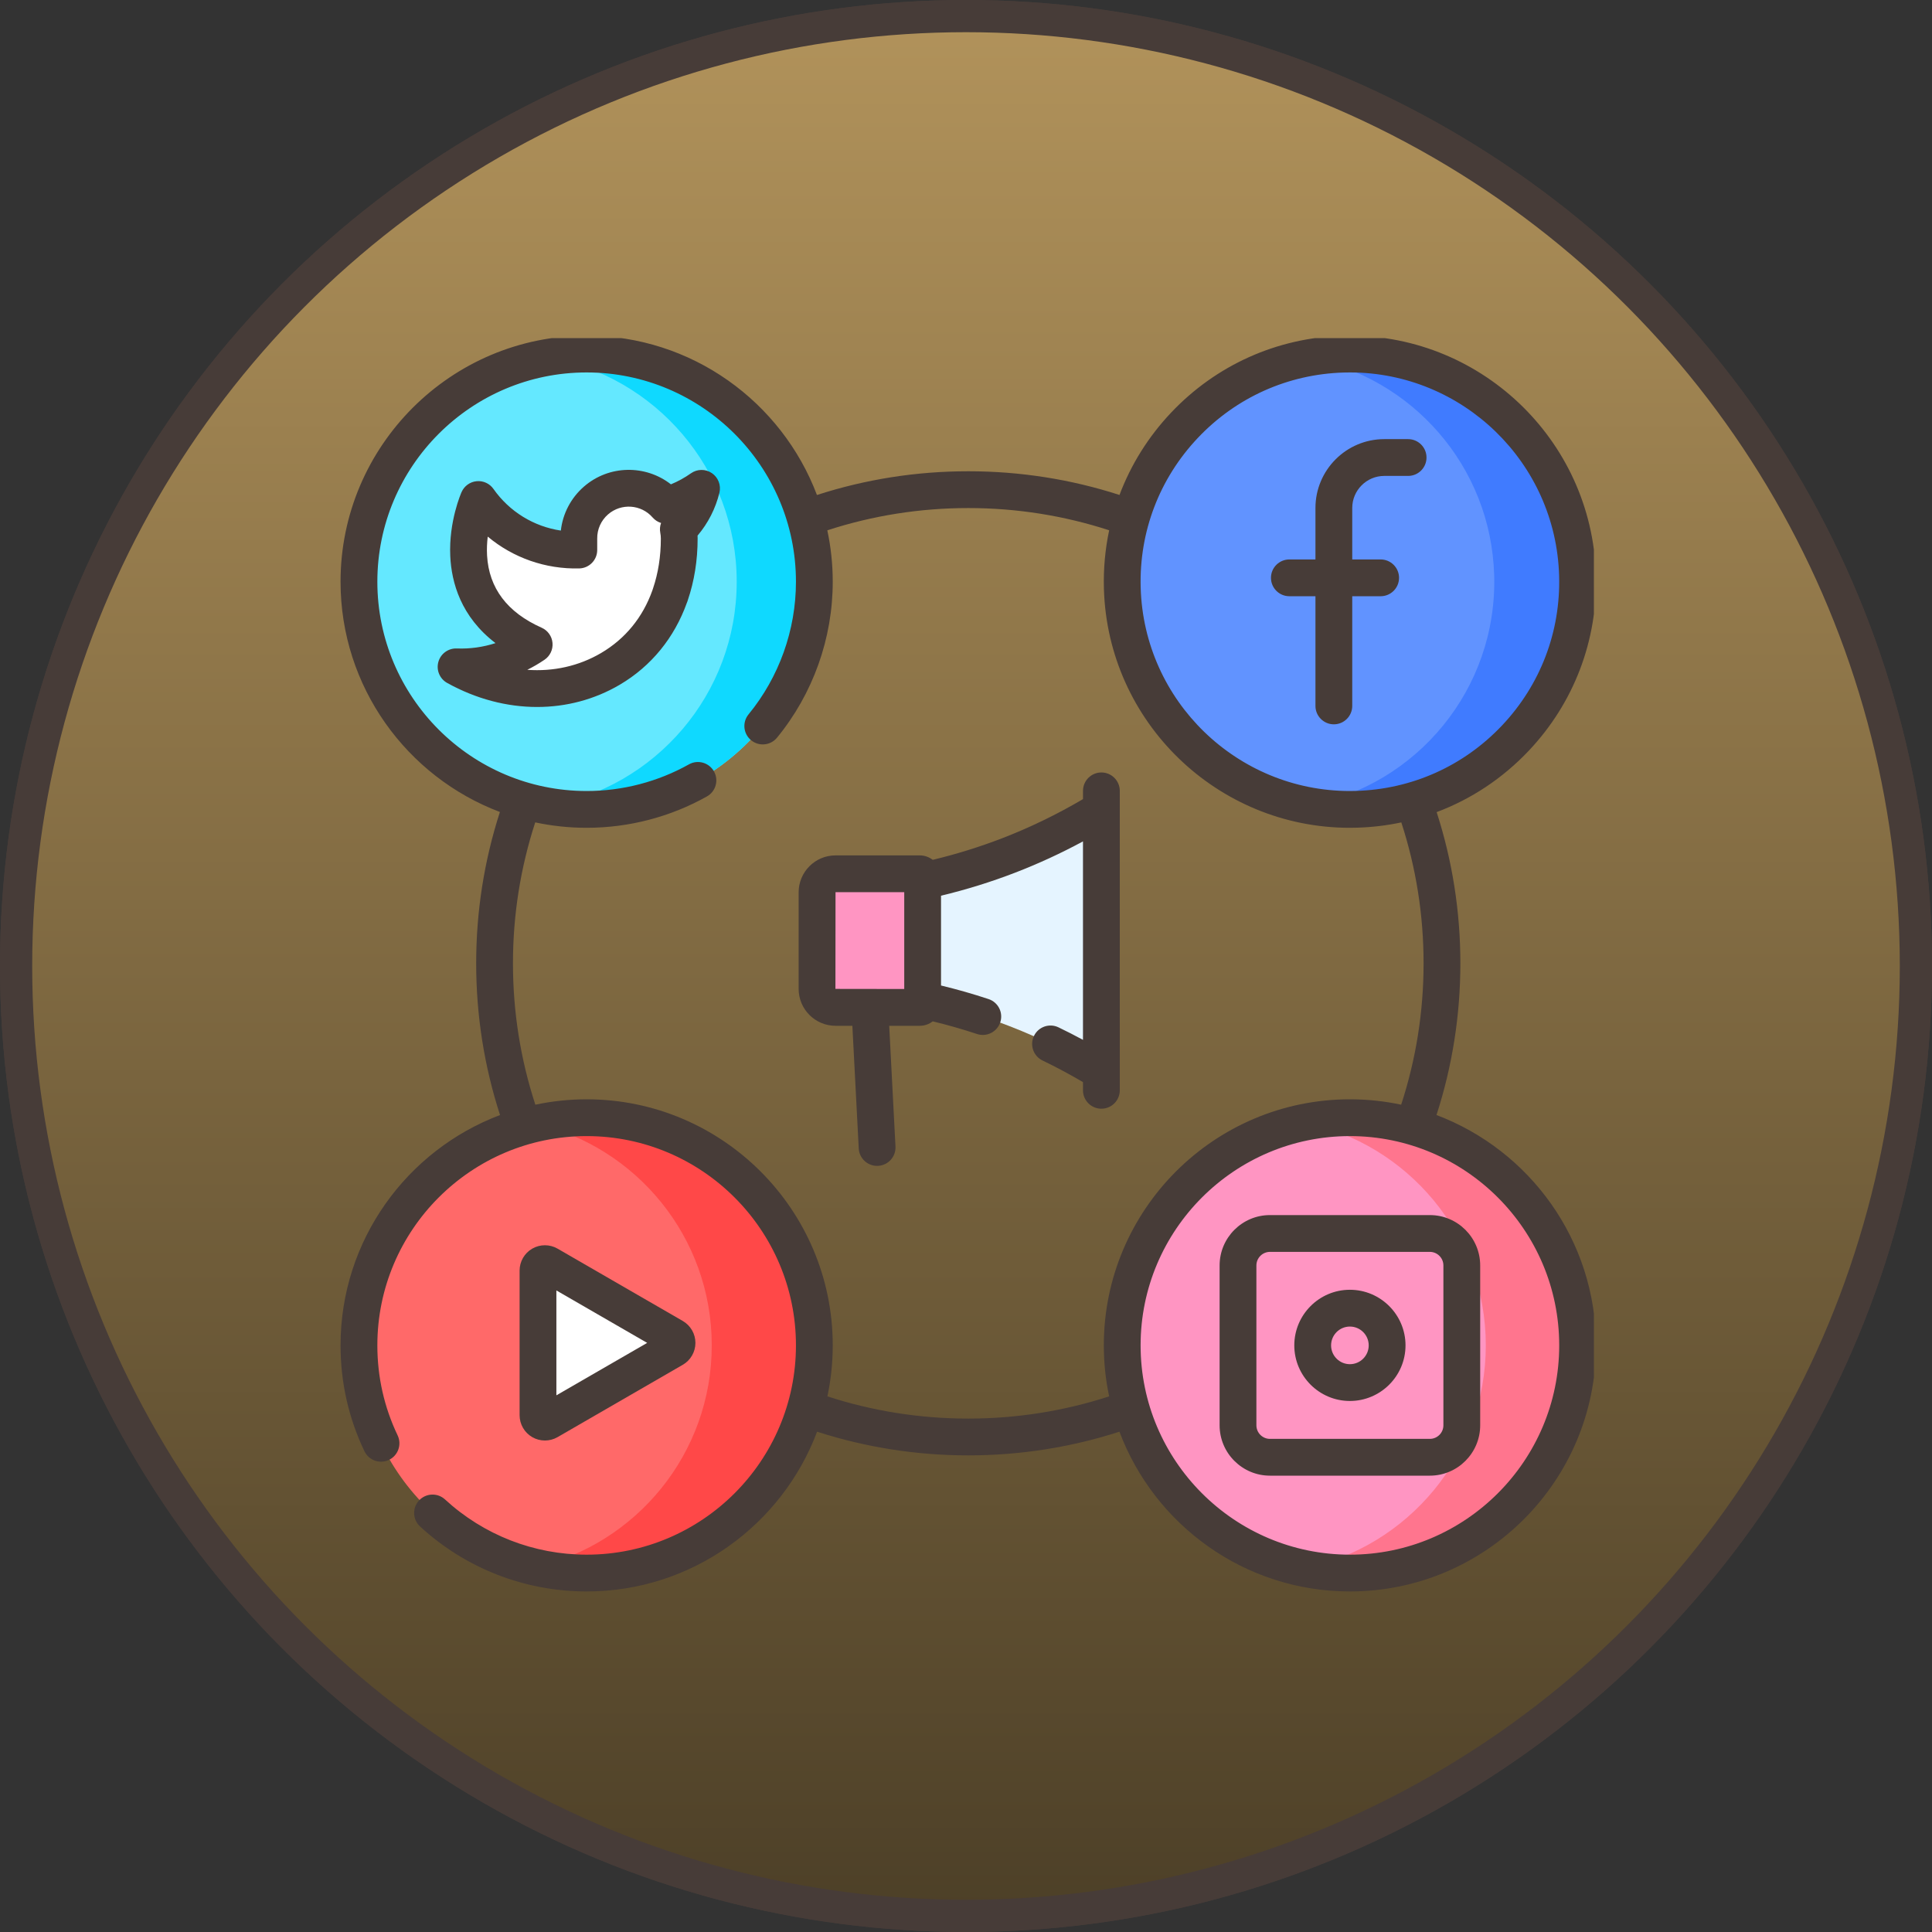
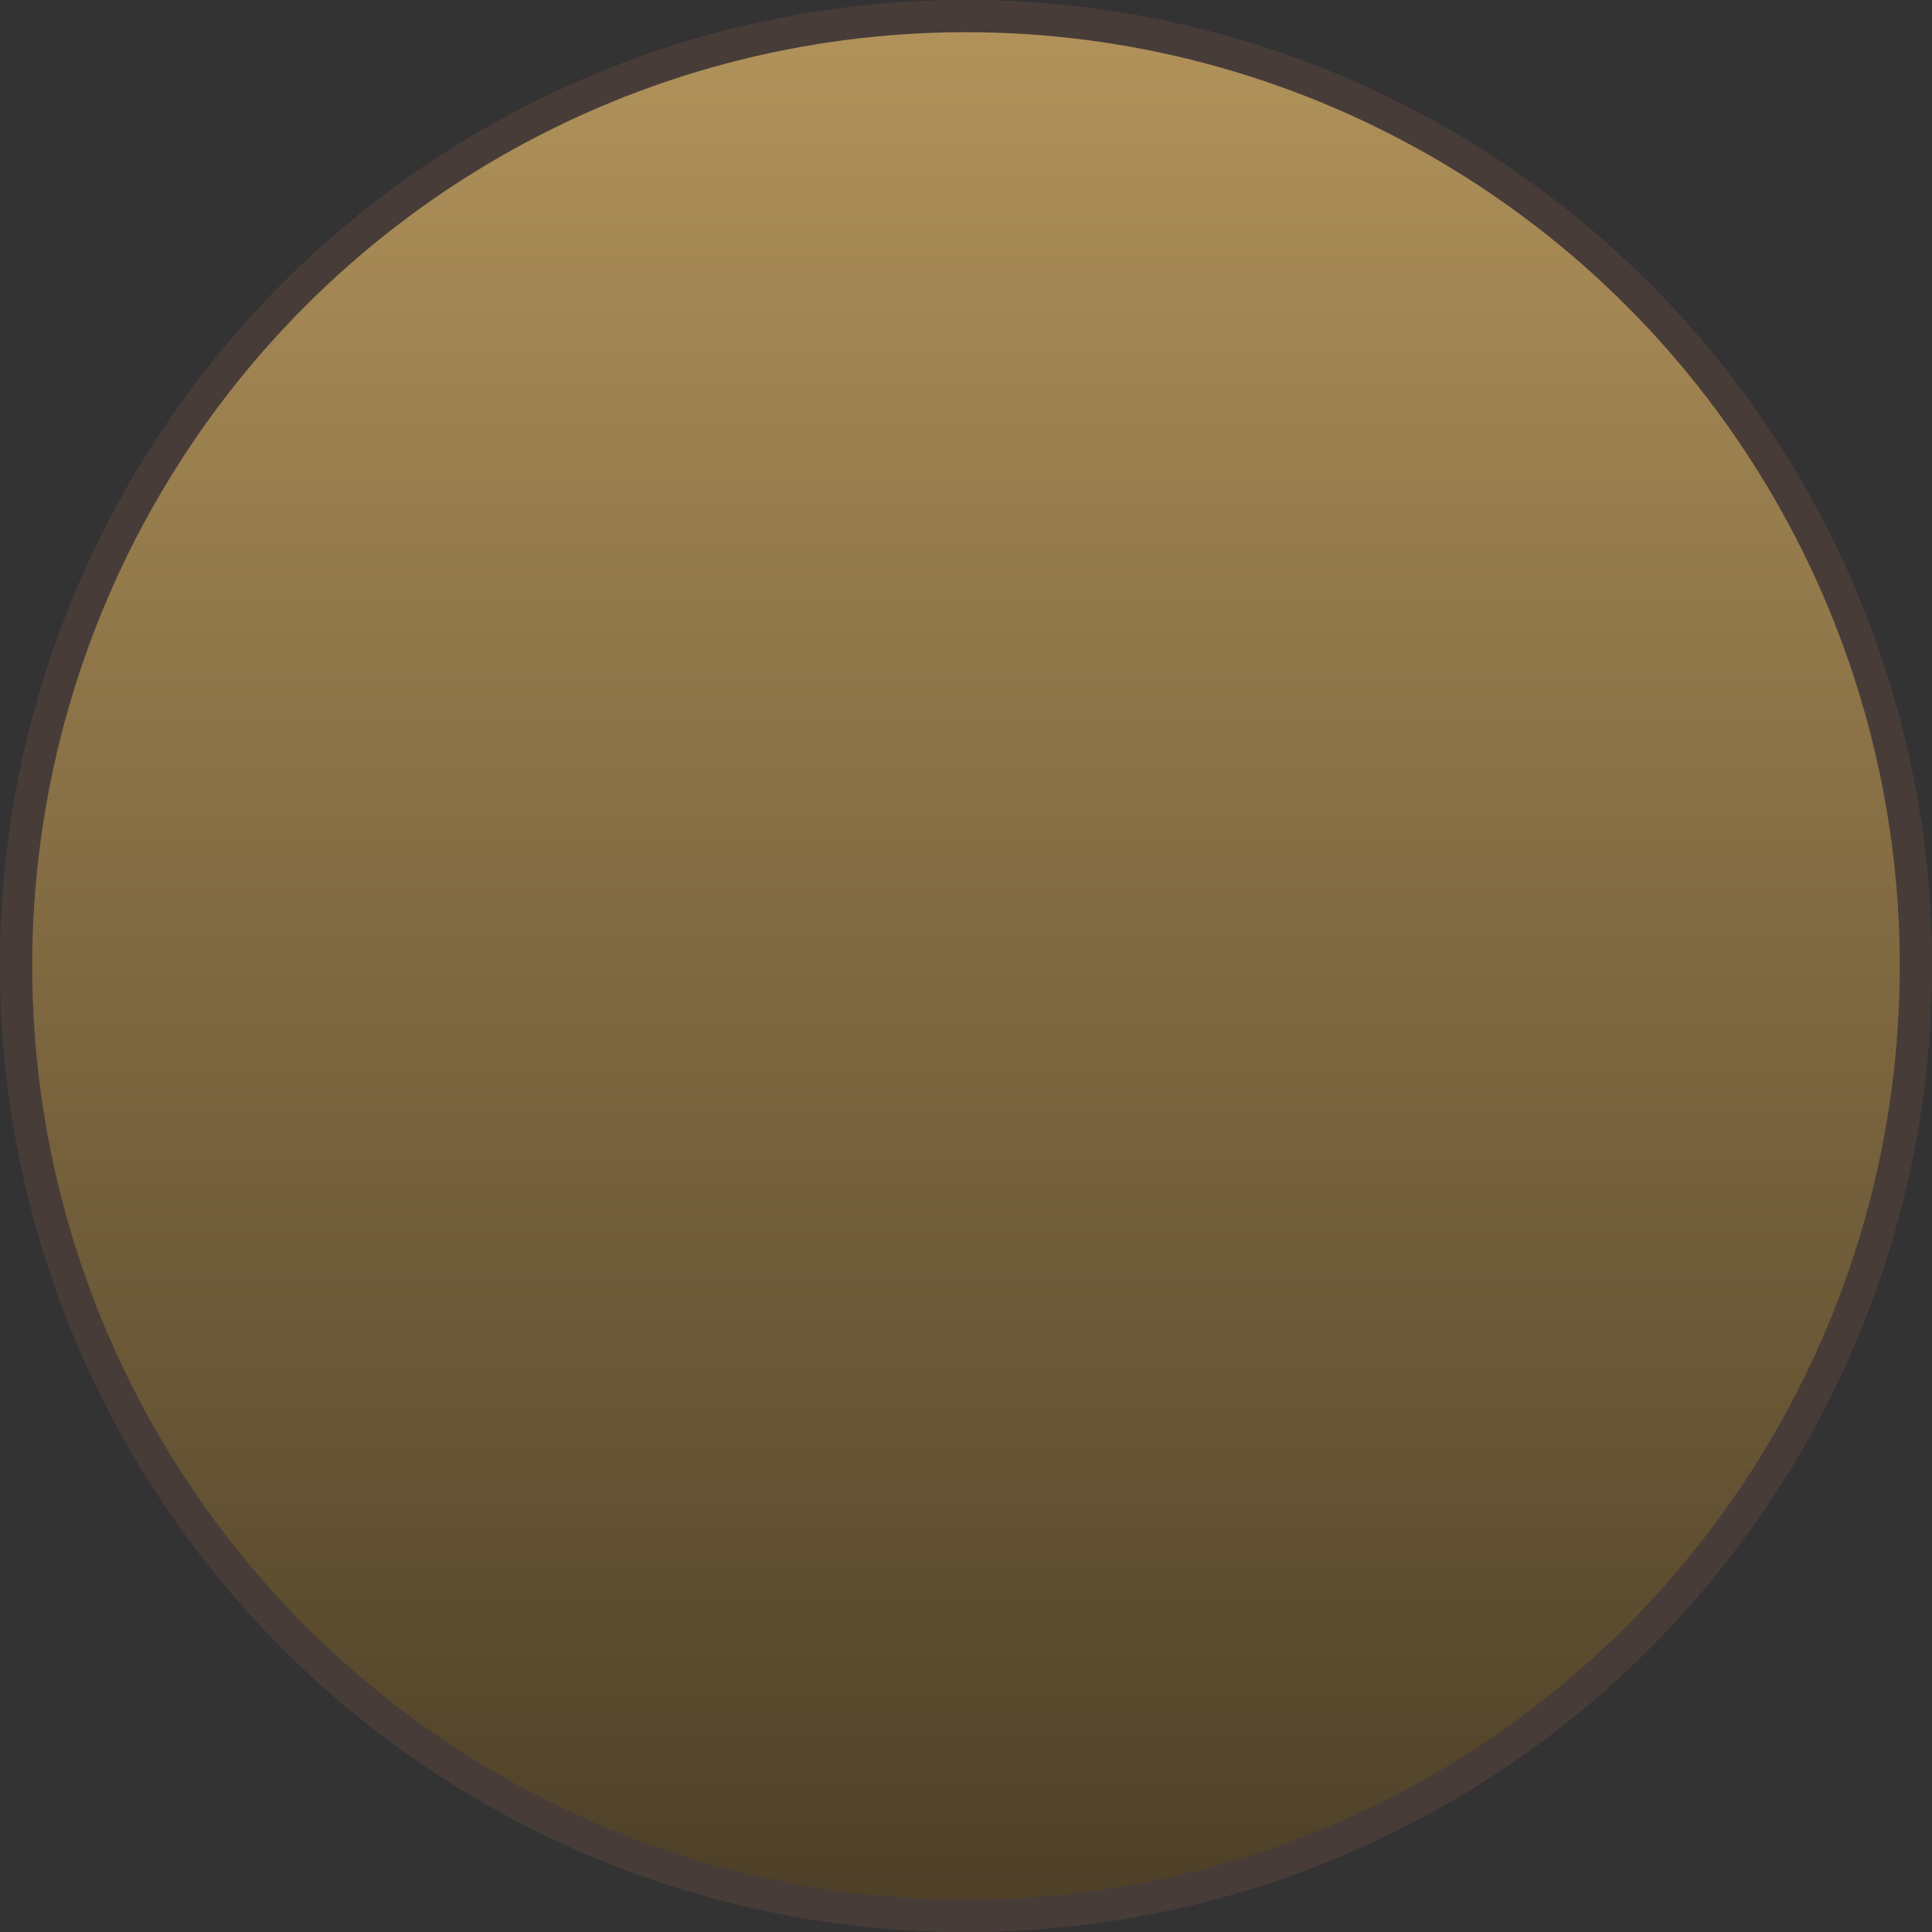
<svg xmlns="http://www.w3.org/2000/svg" width="120" height="120" viewBox="0 0 120 120" fill="none">
  <rect x="0" y="0" width="120" height="120" fill="#333333" stroke="none" />
  <circle cx="60" cy="60" r="59" fill="#B2935B" stroke="#473C38" stroke-width="2" />
  <circle cx="60" cy="60" r="59" fill="url(#paint0_linear_82_436)" stroke="#473C38" stroke-width="2" />
  <g clip-path="url(#clip0_82_436)">
-     <path d="M50.58 36.132C50.58 28.321 44.248 21.99 36.437 21.99C28.627 21.99 22.295 28.321 22.295 36.132C22.295 43.942 28.627 50.273 36.437 50.273C44.248 50.273 50.58 43.942 50.58 36.132Z" fill="#64E8FF" />
-     <path d="M36.437 21.99C35.615 21.99 34.81 22.061 34.026 22.195C40.688 23.34 45.758 29.144 45.758 36.132C45.758 43.12 40.688 48.924 34.026 50.068C34.81 50.202 35.615 50.273 36.437 50.273C44.248 50.273 50.58 43.942 50.58 36.132C50.58 28.321 44.248 21.99 36.437 21.99Z" fill="#0FD9FF" />
+     <path d="M36.437 21.99C35.615 21.99 34.81 22.061 34.026 22.195C40.688 23.34 45.758 29.144 45.758 36.132C45.758 43.12 40.688 48.924 34.026 50.068C34.81 50.202 35.615 50.273 36.437 50.273C44.248 50.273 50.58 43.942 50.58 36.132Z" fill="#0FD9FF" />
    <path d="M97.987 36.132C97.987 28.321 91.655 21.99 83.844 21.99C76.034 21.99 69.702 28.321 69.702 36.132C69.702 43.942 76.034 50.273 83.844 50.273C91.655 50.273 97.987 43.942 97.987 36.132Z" fill="#6193FF" />
    <path d="M97.982 35.727C97.758 27.92 91.248 21.772 83.44 21.996C82.696 22.018 81.967 22.096 81.258 22.227C87.671 23.414 92.612 28.944 92.806 35.727C93.009 42.79 87.995 48.791 81.257 50.036C82.225 50.215 83.226 50.297 84.25 50.267C92.057 50.044 98.205 43.534 97.982 35.727Z" fill="#407BFF" />
    <path d="M50.58 83.564C50.58 75.753 44.248 69.422 36.437 69.422C28.627 69.422 22.295 75.753 22.295 83.564C22.295 91.374 28.627 97.705 36.437 97.705C44.248 97.705 50.58 91.374 50.58 83.564Z" fill="#FF6969" />
-     <path d="M36.437 69.422C35.342 69.422 34.276 69.546 33.252 69.783C39.528 71.227 44.209 76.849 44.209 83.564C44.209 90.278 39.528 95.9 33.252 97.345C34.276 97.581 35.342 97.705 36.437 97.705C44.248 97.705 50.58 91.374 50.58 83.564C50.58 75.753 44.248 69.422 36.437 69.422Z" fill="#FF4848" />
-     <path d="M97.987 83.564C97.987 75.753 91.655 69.422 83.844 69.422C76.034 69.422 69.702 75.753 69.702 83.564C69.702 91.374 76.034 97.705 83.844 97.705C91.655 97.705 97.987 91.374 97.987 83.564Z" fill="#FF95C2" />
    <path d="M83.845 69.422C82.869 69.422 81.915 69.521 80.995 69.71C87.439 71.028 92.286 76.73 92.286 83.564C92.286 90.397 87.439 96.099 80.994 97.418C81.915 97.606 82.869 97.705 83.845 97.705C91.656 97.705 97.988 91.374 97.988 83.564C97.988 75.754 91.656 69.422 83.845 69.422Z" fill="#FF758E" />
    <path d="M43.121 30.628C42.581 30.953 42.003 31.21 41.398 31.392C40.273 30.098 38.312 29.962 37.018 31.087C36.329 31.686 35.939 32.558 35.951 33.471V34.164C33.598 34.225 31.365 33.162 29.929 31.315C29.831 31.19 29.633 31.221 29.581 31.371C29.11 32.719 27.823 37.654 33.179 40.033C31.978 40.849 30.583 41.322 29.143 41.41C28.933 41.424 28.877 41.707 29.069 41.795C35.151 44.605 42.188 41.106 42.188 33.45C42.187 33.257 42.169 33.065 42.133 32.875C42.706 32.31 43.143 31.624 43.413 30.87C43.476 30.693 43.281 30.531 43.121 30.628Z" fill="white" />
    <path d="M33.415 83.409V78.917C33.415 78.586 33.773 78.379 34.059 78.545L37.949 80.791L41.837 83.037C42.123 83.203 42.123 83.616 41.837 83.781L37.949 86.028L34.059 88.273C33.773 88.439 33.415 88.232 33.415 87.901V83.409Z" fill="white" />
    <path d="M57.128 62.571H51.896C51.261 62.571 50.747 62.057 50.747 61.422V55.421C50.747 54.787 51.261 54.272 51.896 54.272H57.128C57.226 54.272 57.307 54.353 57.307 54.451V62.392C57.307 62.491 57.226 62.571 57.128 62.571Z" fill="#FF95C2" />
    <path d="M68.41 66.562C66.855 65.609 64.917 64.586 62.608 63.699C60.67 62.954 58.873 62.458 57.308 62.123C57.308 59.655 57.308 57.188 57.308 54.721C58.877 54.387 60.684 53.891 62.635 53.14C64.936 52.253 66.865 51.231 68.41 50.282V66.562Z" fill="#E5F4FF" />
    <path d="M89.223 69.257C90.206 66.223 90.706 63.058 90.706 59.833C90.706 56.62 90.21 53.467 89.233 50.442C91.382 49.635 93.335 48.343 94.958 46.625C97.761 43.658 99.24 39.775 99.124 35.695C98.882 27.27 91.833 20.614 83.407 20.854C79.326 20.971 75.535 22.67 72.731 25.638C71.316 27.137 70.239 28.869 69.534 30.743C66.508 29.766 63.355 29.271 60.141 29.271C56.925 29.271 53.769 29.767 50.742 30.745C48.558 24.968 42.97 20.848 36.437 20.848C28.009 20.848 21.152 27.704 21.152 36.132C21.152 42.664 25.273 48.252 31.05 50.434C30.072 53.462 29.576 56.618 29.576 59.833C29.576 63.058 30.075 66.223 31.058 69.257C25.276 71.438 21.152 77.028 21.152 83.563C21.152 85.864 21.651 88.076 22.635 90.137C22.907 90.707 23.589 90.948 24.158 90.677C24.727 90.405 24.969 89.723 24.697 89.153C23.861 87.401 23.438 85.521 23.438 83.563C23.438 76.396 29.269 70.565 36.437 70.565C43.606 70.565 49.438 76.396 49.438 83.563C49.438 90.731 43.606 96.563 36.437 96.563C33.168 96.563 30.043 95.344 27.639 93.132C27.174 92.705 26.451 92.736 26.024 93.2C25.597 93.665 25.627 94.387 26.092 94.814C28.919 97.415 32.593 98.848 36.437 98.848C42.98 98.848 48.575 94.715 50.751 88.925C53.775 89.9 56.928 90.396 60.141 90.396C63.354 90.396 66.507 89.9 69.531 88.925C71.707 94.716 77.302 98.848 83.845 98.848C92.273 98.848 99.13 91.991 99.13 83.563C99.13 77.028 95.006 71.438 89.223 69.257ZM74.393 27.207C76.777 24.682 80.002 23.238 83.473 23.138C83.599 23.135 83.724 23.133 83.85 23.133C90.847 23.133 96.638 28.721 96.839 35.76C96.939 39.23 95.681 42.532 93.297 45.057C90.913 47.581 87.688 49.026 84.217 49.125C84.091 49.129 83.965 49.131 83.84 49.131C76.842 49.131 71.052 43.542 70.85 36.504C70.75 33.033 72.009 29.731 74.393 27.207ZM60.141 88.111C57.145 88.111 54.207 87.646 51.392 86.731C51.608 85.708 51.723 84.649 51.723 83.564C51.723 75.136 44.866 68.28 36.437 68.28C35.345 68.28 34.28 68.396 33.252 68.615C32.329 65.788 31.861 62.84 31.861 59.833C31.861 56.837 32.327 53.897 33.244 51.08C34.274 51.299 35.342 51.416 36.437 51.416C39.056 51.416 41.639 50.743 43.909 49.468C44.459 49.159 44.655 48.463 44.346 47.913C44.037 47.363 43.341 47.167 42.791 47.476C40.861 48.558 38.664 49.131 36.437 49.131C29.269 49.131 23.438 43.299 23.438 36.132C23.438 28.964 29.269 23.133 36.437 23.133C43.606 23.133 49.438 28.964 49.438 36.132C49.438 39.131 48.392 42.056 46.494 44.37C46.093 44.858 46.165 45.578 46.653 45.978C47.14 46.378 47.86 46.307 48.261 45.82C50.493 43.098 51.723 39.657 51.723 36.131C51.723 35.037 51.606 33.969 51.386 32.939C54.204 32.022 57.144 31.556 60.141 31.556C63.137 31.556 66.075 32.021 68.892 32.937C68.643 34.117 68.531 35.333 68.566 36.569C68.803 44.845 75.611 51.416 83.839 51.416C83.986 51.416 84.134 51.414 84.282 51.409C85.219 51.383 86.14 51.271 87.038 51.081C87.955 53.899 88.421 56.838 88.421 59.833C88.421 62.84 87.952 65.788 87.029 68.614C86.001 68.395 84.936 68.28 83.845 68.28C75.416 68.28 68.56 75.136 68.56 83.563C68.56 84.649 68.674 85.708 68.891 86.731C66.075 87.646 63.137 88.111 60.141 88.111ZM83.845 96.563C76.676 96.563 70.845 90.731 70.845 83.564C70.845 76.396 76.676 70.565 83.845 70.565C91.013 70.565 96.845 76.396 96.845 83.564C96.845 90.731 91.013 96.563 83.845 96.563Z" fill="#473C38" />
-     <path d="M44.217 29.387C43.824 29.119 43.305 29.123 42.916 29.398C42.527 29.673 42.11 29.902 41.672 30.083C40.102 28.855 37.827 28.869 36.269 30.224C35.459 30.929 34.952 31.903 34.835 32.955C33.158 32.706 31.643 31.783 30.649 30.368C30.412 30.031 30.012 29.848 29.604 29.888C29.194 29.927 28.837 30.185 28.67 30.561C28.637 30.634 27.868 32.391 27.967 34.541C28.042 36.187 28.63 38.308 30.777 39.945C30.004 40.195 29.187 40.31 28.374 40.277C27.844 40.257 27.371 40.601 27.228 41.111C27.085 41.62 27.311 42.161 27.773 42.418C29.566 43.413 31.486 43.912 33.362 43.912C35.165 43.912 36.926 43.452 38.494 42.53C40.459 41.373 41.888 39.603 42.663 37.441C42.687 37.386 42.708 37.329 42.724 37.27C43.122 36.096 43.331 34.81 43.331 33.446C43.331 33.387 43.33 33.327 43.327 33.267C43.979 32.498 44.445 31.587 44.685 30.602C44.797 30.139 44.611 29.655 44.217 29.387ZM37.335 40.56C35.953 41.373 34.367 41.72 32.751 41.603C33.121 41.419 33.479 41.211 33.821 40.978C34.164 40.746 34.354 40.345 34.317 39.932C34.281 39.518 34.022 39.157 33.643 38.989C31.51 38.04 30.369 36.533 30.253 34.507C30.229 34.093 30.25 33.694 30.295 33.33C31.866 34.644 33.88 35.359 35.981 35.306C36.6 35.29 37.094 34.783 37.094 34.163V33.471C37.094 33.466 37.094 33.461 37.094 33.455C37.086 32.877 37.332 32.328 37.768 31.949C38.585 31.239 39.826 31.325 40.536 32.142C40.679 32.306 40.861 32.422 41.06 32.483C40.99 32.674 40.971 32.883 41.011 33.089C41.034 33.209 41.046 33.331 41.046 33.45C41.046 34.57 40.879 35.606 40.562 36.544C40.544 36.587 40.53 36.632 40.518 36.677C39.925 38.338 38.845 39.672 37.335 40.56Z" fill="#473C38" />
    <path d="M80.085 37.033H81.705V43.846C81.705 44.477 82.217 44.989 82.847 44.989C83.479 44.989 83.99 44.477 83.99 43.846V37.033H85.754C86.385 37.033 86.897 36.521 86.897 35.89C86.897 35.26 86.385 34.748 85.754 34.748H83.99V31.551C83.99 30.453 84.883 29.56 85.981 29.56H87.461C88.091 29.56 88.603 29.049 88.603 28.418C88.603 27.786 88.091 27.275 87.461 27.275H85.981C83.623 27.275 81.705 29.193 81.705 31.551V34.748H80.085C79.454 34.748 78.942 35.26 78.942 35.89C78.942 36.521 79.454 37.033 80.085 37.033Z" fill="#473C38" />
    <path d="M33.845 89.473C34.117 89.473 34.389 89.403 34.631 89.263L42.408 84.77C42.893 84.491 43.194 83.969 43.194 83.409C43.194 82.849 42.893 82.328 42.408 82.048L34.631 77.555C34.146 77.275 33.544 77.275 33.059 77.555C32.574 77.835 32.273 78.357 32.273 78.917V87.901C32.273 88.461 32.574 88.983 33.059 89.263C33.301 89.403 33.573 89.473 33.845 89.473ZM34.558 80.152L40.197 83.409L34.558 86.666V80.152Z" fill="#473C38" />
    <path d="M88.809 75.471H78.88C77.155 75.471 75.752 76.874 75.752 78.6V88.528C75.752 90.253 77.155 91.656 78.88 91.656H88.809C90.534 91.656 91.937 90.253 91.937 88.528V78.6C91.937 76.874 90.534 75.471 88.809 75.471ZM89.652 88.528C89.652 88.993 89.274 89.371 88.809 89.371H78.88C78.415 89.371 78.037 88.993 78.037 88.528V78.6C78.037 78.135 78.415 77.756 78.88 77.756H88.809C89.274 77.756 89.652 78.135 89.652 78.6V88.528Z" fill="#473C38" />
    <path d="M83.844 80.11C81.94 80.11 80.391 81.66 80.391 83.564C80.391 85.468 81.94 87.017 83.844 87.017C85.749 87.017 87.299 85.468 87.299 83.564C87.299 81.66 85.749 80.11 83.844 80.11ZM83.844 84.732C83.2 84.732 82.676 84.208 82.676 83.564C82.676 82.919 83.2 82.395 83.844 82.395C84.489 82.395 85.013 82.919 85.013 83.564C85.013 84.208 84.489 84.732 83.844 84.732Z" fill="#473C38" />
    <path d="M69.552 67.722V49.122C69.552 48.491 69.04 47.979 68.409 47.979C67.778 47.979 67.267 48.491 67.267 49.122V49.634C65.656 50.583 63.964 51.403 62.223 52.074C60.829 52.61 59.39 53.057 57.933 53.406C57.71 53.234 57.431 53.13 57.128 53.13H51.896C50.632 53.13 49.605 54.158 49.605 55.422V61.422C49.605 62.686 50.632 63.714 51.896 63.714H52.942L53.338 71.332C53.37 71.942 53.874 72.415 54.478 72.415C54.498 72.415 54.518 72.414 54.538 72.413C55.169 72.38 55.653 71.843 55.62 71.213L55.23 63.714H57.128C57.431 63.714 57.71 63.61 57.933 63.438C58.86 63.662 59.782 63.925 60.684 64.224C61.283 64.422 61.929 64.098 62.128 63.499C62.327 62.9 62.002 62.253 61.403 62.055C60.435 61.734 59.445 61.451 58.449 61.211V55.633C60.009 55.26 61.551 54.781 63.044 54.206C64.488 53.649 65.902 52.998 67.266 52.26V64.587C66.764 64.315 66.256 64.056 65.745 63.81C65.176 63.537 64.494 63.776 64.221 64.345C63.947 64.914 64.186 65.596 64.755 65.87C65.606 66.28 66.447 66.731 67.266 67.212V67.722C67.266 68.353 67.778 68.864 68.409 68.864C69.04 68.864 69.552 68.353 69.552 67.722ZM51.89 61.422L51.896 55.415H56.164V61.428L51.89 61.422Z" fill="#473C38" />
  </g>
  <defs>
    <linearGradient id="paint0_linear_82_436" x1="60" y1="0" x2="60" y2="120" gradientUnits="userSpaceOnUse">
      <stop stop-color="#B2935B" />
      <stop offset="1" stop-color="#4C3F27" />
    </linearGradient>
    <clipPath id="clip0_82_436">
-       <rect width="78" height="78" fill="white" transform="translate(21 21)" />
-     </clipPath>
+       </clipPath>
  </defs>
</svg>